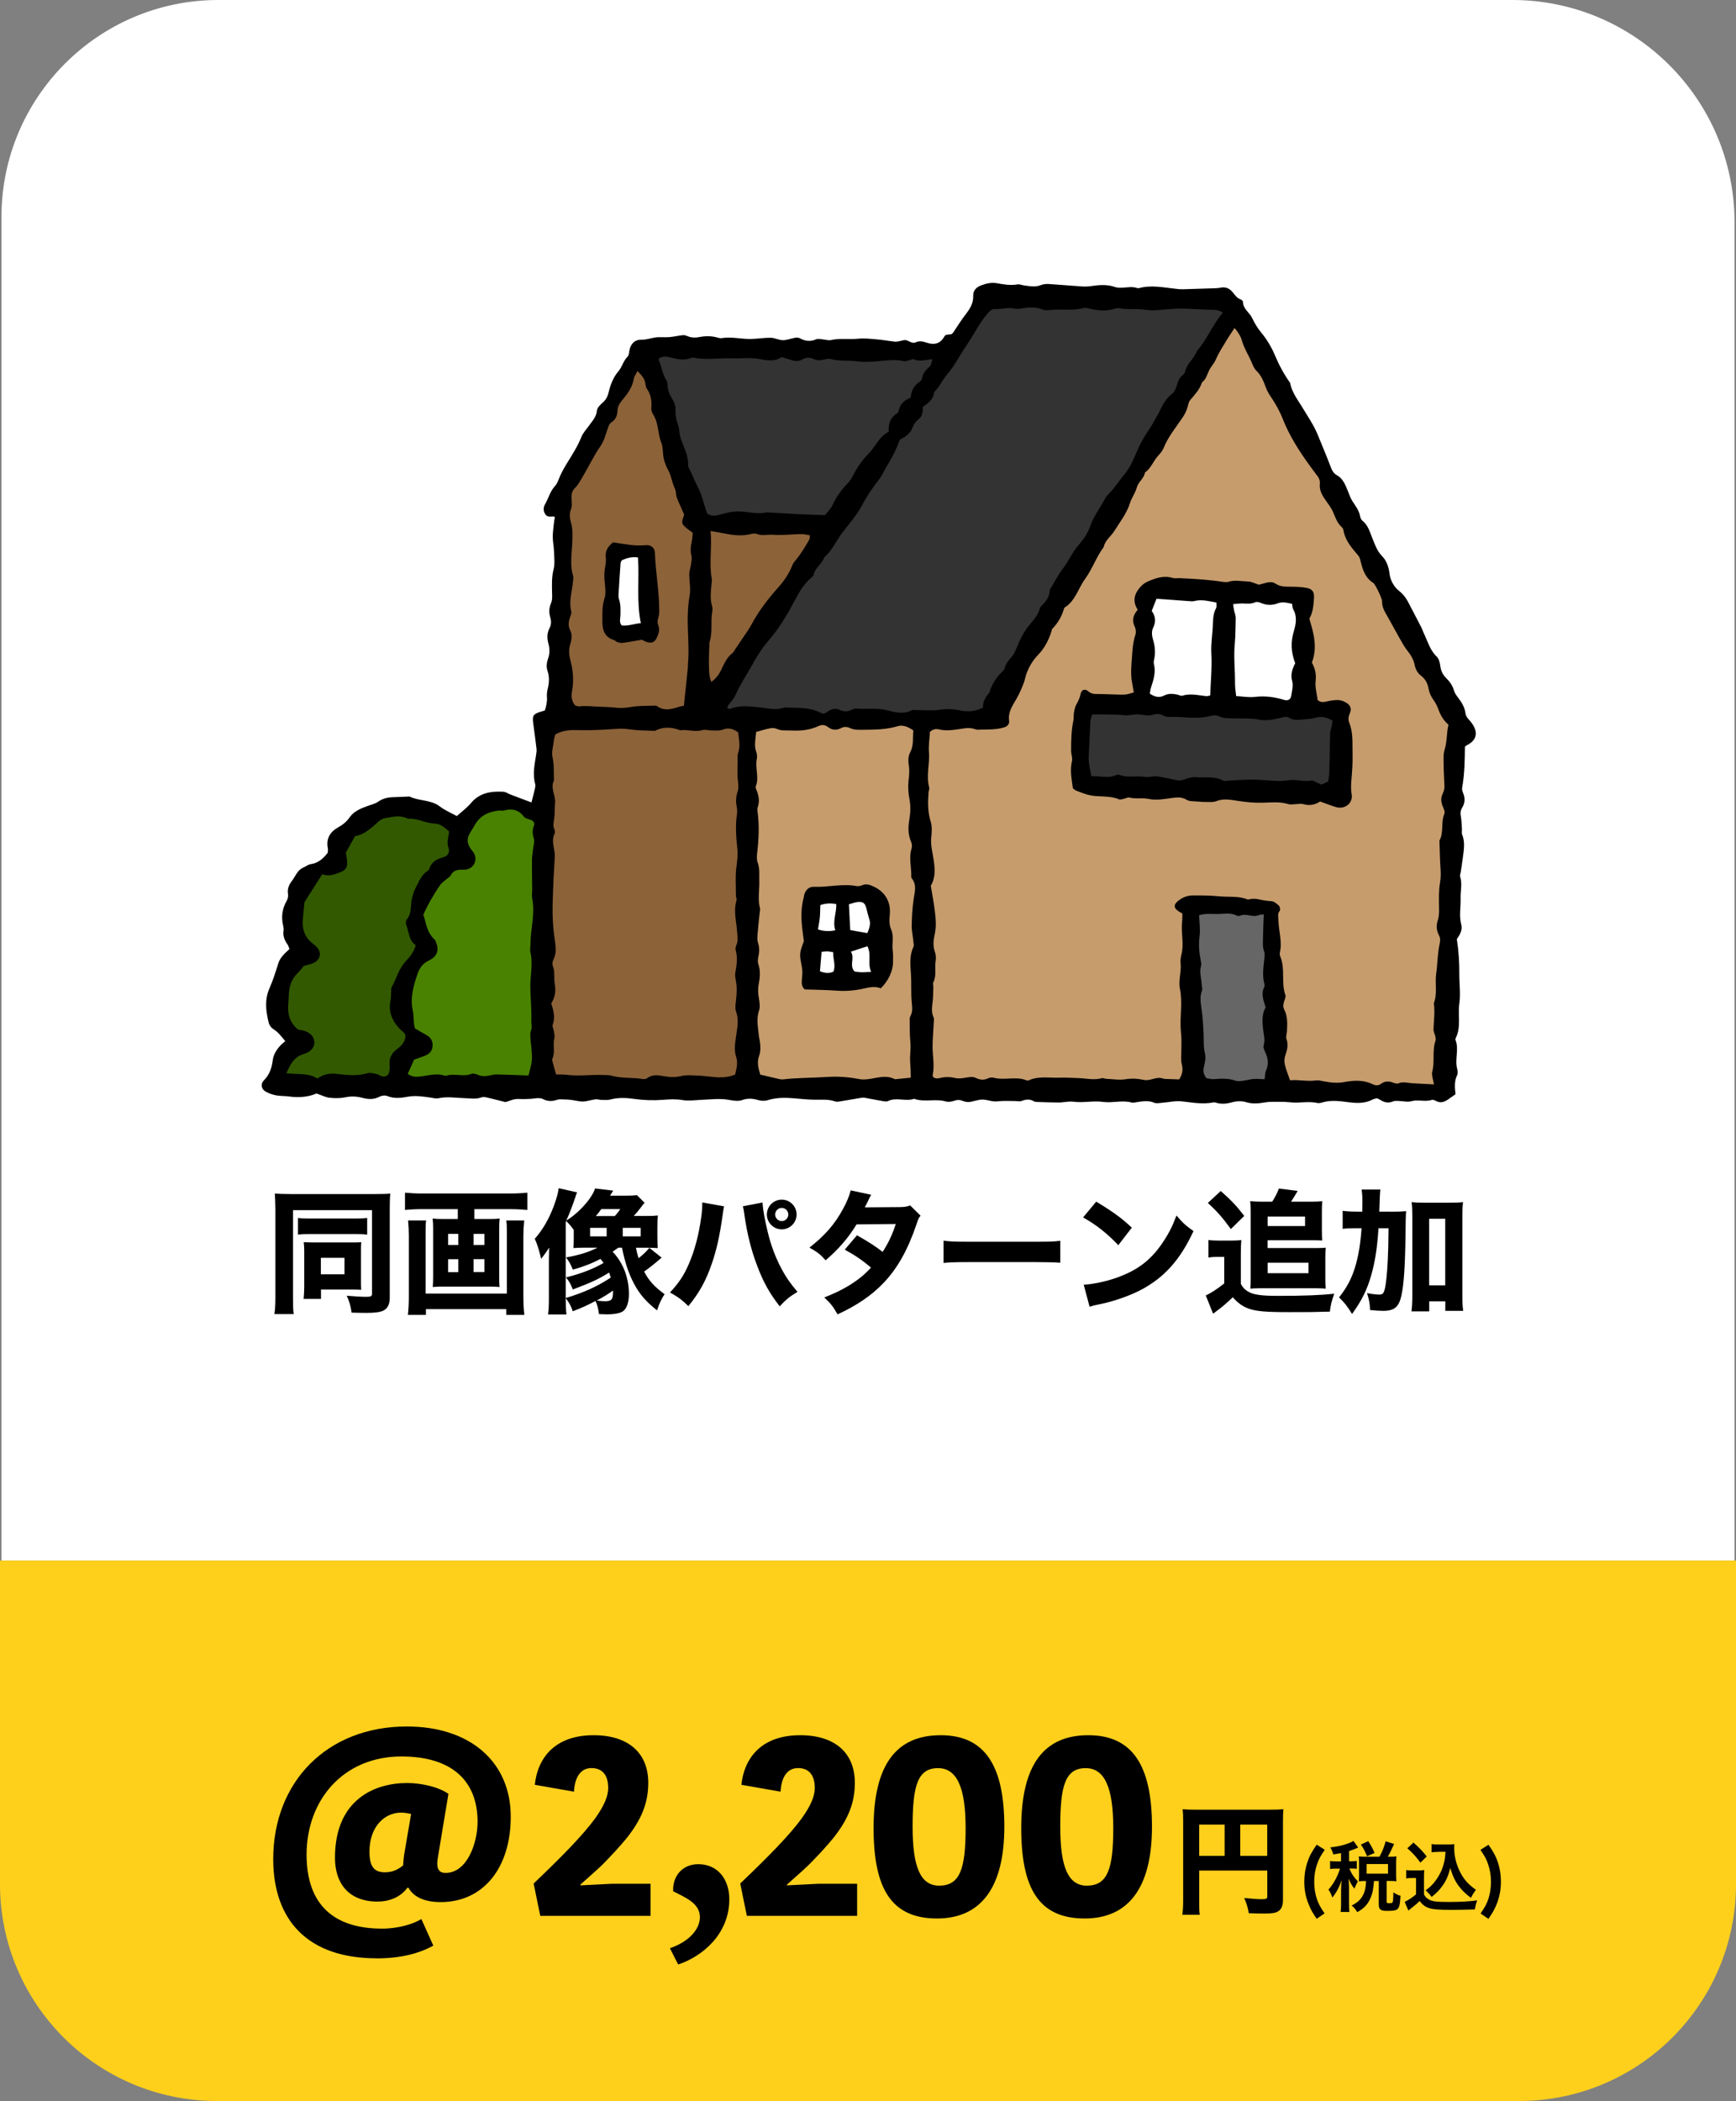
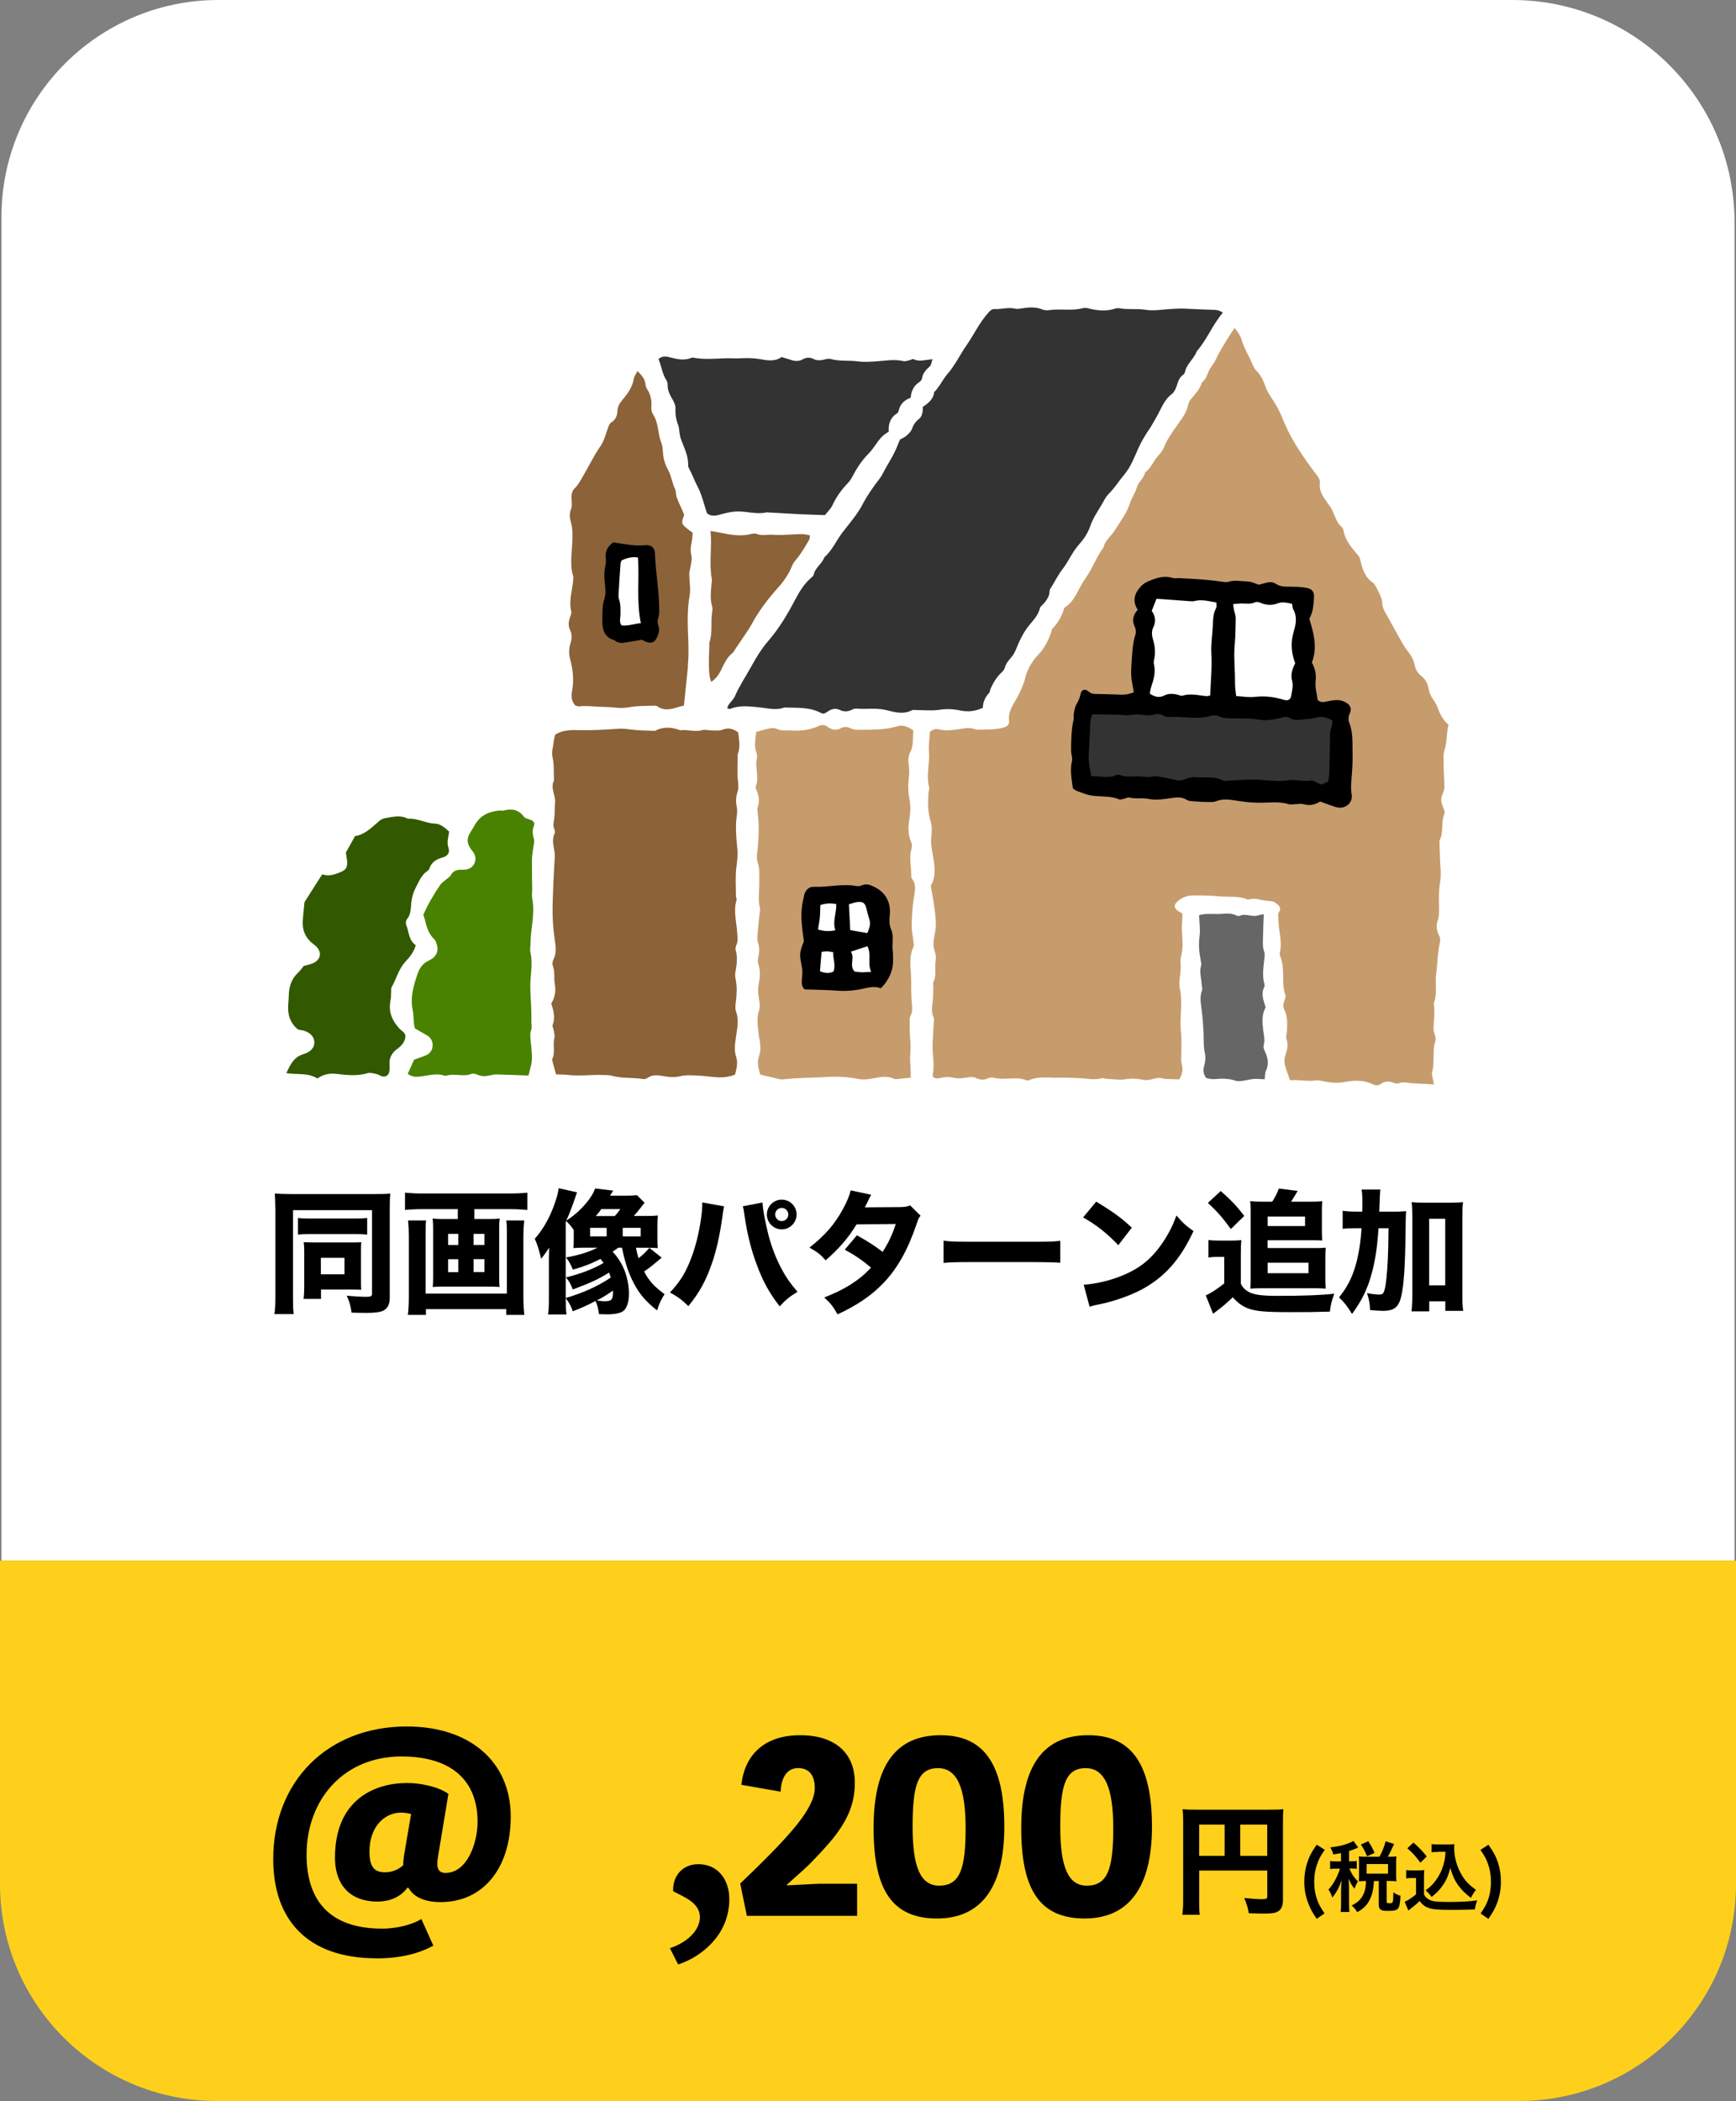
<svg xmlns="http://www.w3.org/2000/svg" id="_レイヤー_2" viewBox="0 0 272.19 329.24">
  <rect x="0" y="0" width="272.19" height="329.24" fill="#808080" stroke="none" />
  <defs>
    <style>.cls-1,.cls-2,.cls-3,.cls-4,.cls-5,.cls-6,.cls-7,.cls-8,.cls-9{stroke-width:0px;}.cls-2{fill:#498200;}.cls-3{fill:#c69c6d;}.cls-4{fill:#8c6239;}.cls-5{fill:#666;}.cls-6{fill:#325900;}.cls-7{fill:#333;}.cls-8{fill:#fff;}.cls-9{fill:#ffd01b;}</style>
  </defs>
  <g id="_レイヤー_2-2">
    <path class="cls-8" d="m34.23,0h202.88c19.23,0,34.85,15.61,34.85,34.85v209.71H.23V34C.23,15.23,15.47,0,34.23,0Z" />
-     <path class="cls-1" d="m87.04,81.09c-.14-.09-.18-.15-.23-.15-.47,0-.97.16-1.31-.35-.34-.51-.33-1.06-.05-1.55.54-.93.79-2.02,1.54-2.84.28-.3.47-.71.61-1.09.32-.84.75-1.62,1.22-2.39.84-1.38,1.73-2.72,2.34-4.25.26-.65.79-1.2,1.21-1.79.51-.72,1.13-1.34,1.22-2.33.04-.45.53-.93.92-1.27.48-.42.74-.88.89-1.5.3-1.23.72-2.42,1.57-3.41.59-.68.75-1.62,1.43-2.28.25-.24.22-.78.33-1.18.27-.93.84-1.49,1.8-1.47.75.02,1.41-.22,2.11-.34.75-.13,1.54-.01,2.3-.07.72-.06,1.42-.23,2.14-.31.23-.02.48.06.7.15.64.28,1.28.27,1.95.14.9-.17,1.79-.17,2.69.07.23.06.49.15.71.11,1.57-.26,3.12.17,4.67.13,1.02-.03,2.04-.2,3.05-.19.64.01,1.27.38,1.9.38.64,0,1.28-.27,1.93-.38.23-.04.52-.04.71.07.85.47,1.67.56,2.59.17.3-.13.71,0,1.06.02.42.03.86.19,1.25.1,1.41-.32,2.84-.06,4.26-.21.95-.1,1.93.02,2.89.1.95.08,1.89.25,2.84.36.23.03.47-.03.71-.07.24-.04.47-.11.7-.16.68-.15,1.2.65,1.89.33.61-.28,1.18-.12,1.75.07,1.18.39,2.13.15,2.75-1,.05-.1.17-.16.26-.24.29-.03.59-.07.85-.1.11-.11.21-.19.28-.28.64-.94,1.23-1.92,1.93-2.82.68-.87,1.23-1.74,1.19-2.91-.03-.82.49-1.36,1.22-1.63.79-.3,1.6-.5,2.47-.35,1.06.18,2.13.39,3.23.19.33-.06.7.11,1.06.16.89.12,1.77.3,2.66-.06.38-.15.83-.19,1.24-.16,1.74.11,3.47.27,5.2.38.47.03.96.01,1.43-.06,1.25-.18,2.49-.29,3.73.15.38.14.83.12,1.25.1.72-.04,1.44-.19,2.15.04.11.04.25.06.36.03,1.98-.54,3.94-.07,5.9.12.3.03.6.07.9.06,1.62-.04,3.24-.09,4.86-.15.36-.01.72-.02,1.07-.09.8-.18,1.44.08,1.93.68.38.46.7.97,1.32,1.17.14.04.33.26.33.39,0,1.09.99,1.61,1.4,2.46.39.81.85,1.61,1.42,2.29.9,1.08,1.62,2.29,2.15,3.53.66,1.57,1.43,3.02,2.41,4.39.26,1.47,1.18,2.62,1.92,3.85.87,1.44,1.83,2.83,2.46,4.4.64,1.61,1.34,3.2,1.95,4.83.22.58.43,1.07,1.02,1.4.89.49,1.27,1.41,1.64,2.3.25.61.45,1.25.8,1.79.5.76,1.05,1.47,1.2,2.4.04.22.17.48.34.62.91.72,1.17,1.8,1.58,2.79.4.98.71,1.95,1.51,2.77.69.7,1.04,1.66,1.17,2.76.12,1.01.68,2.07,1.55,2.74.76.59,1.19,1.33,1.6,2.14.6,1.18,1.23,2.34,1.83,3.52.16.32.27.67.42.99.6,1.24.94,2.59,2,3.6.35.33.49.96.56,1.48.1.77.41,1.38.94,1.9.57.56.99,1.18,1.22,1.97.13.45.45.85.74,1.23.52.69.93,1.42,1.04,2.27.06.45.29.76.59,1.08.28.3.54.65.73,1.02.59,1.12.32,2.06-.77,2.76-.1.07-.22.1-.32.16-.1.06-.19.14-.31.24-.03,2.14-.05,4.3-.44,6.44-.05.27.07.59.17.86.31.78.29,1.53-.16,2.25-.27.44-.31.87-.21,1.38.12.64.12,1.31.17,1.96.02.3-.07.63.04.89.47,1.18.26,2.37.11,3.56-.1.78-.23,1.55-.34,2.32-.04.24-.16.5-.09.71.36,1.13.03,2.25.07,3.38.05,1.37-.27,2.74.1,4.12.23.85-.23,1.64-.69,2.29.29,1.86.4,3.65.39,5.45-.01,1.56.22,3.15,0,4.67-.25,1.78.3,3.63-.54,5.33-.05.1-.09.25-.06.35.58,1.46-.13,3,.25,4.47.09.34.15.78,0,1.06-.47.97-.35,1.96-.25,2.98-.42.29-.8.57-1.19.83-.58.4-1.18.59-1.86.22-.2-.11-.49-.23-.68-.16-1.05.34-2.13-.1-3.2.2-.6.17-1.3-.02-1.96-.04-.29,0-.62-.05-.87.06-.75.32-1.4.19-2.05-.24-.15-.1-.32-.16-.5-.24-.23.06-.48.08-.68.19-1.3.7-2.69.57-4.06.39-1.32-.18-2.61-.3-3.91.09-.22.07-.49.11-.71.06-1.37-.3-2.75.04-4.12-.09-.6-.06-1.2-.1-1.8-.09-.78,0-1.57-.03-2.33.1-.97.17-1.92.25-2.86-.03-.79-.23-1.54-.19-2.3.02-.77.21-1.54.3-2.32.09-.17-.05-.37-.12-.53-.09-1.69.34-3.34.02-5.01-.16-1-.11-2.03.15-3.05.22-.42.03-.89.15-1.24,0-.89-.39-1.77-.23-2.66-.11-.3.04-.62.15-.89.07-1.49-.4-3.01.11-4.45-.09-1.57-.22-3.1.17-4.65-.03-.76-.1-1.55.12-2.32.12-1.08,0-2.15-.04-3.23-.08-.24,0-.51,0-.7-.12-.64-.38-1.24-.29-1.9-.04-.31.12-.71.01-1.07.01-.9,0-1.81-.06-2.7.05-.82.1-1.54-.25-2.3-.28-.7-.02-1.4.29-2.11.38-.34.04-.73-.04-1.06-.17-.48-.2-.9-.18-1.39,0-.38.13-.86.2-1.24.09-1.64-.48-3.37.16-4.99-.42-1.32.47-2.75-.29-4.08.35-.24.12-.6.05-.89,0-.94-.16-1.87-.35-2.81-.52-.17-.03-.35,0-.52.02-1.01.17-2.01.35-3.02.51-.35.06-.76.16-1.07.05-1.11-.4-2.27-.23-3.39-.27-1.08-.03-2.15-.14-3.22-.23-1.34-.11-2.64-.09-3.93.3-.54.16-1.05.13-1.59-.03-.81-.24-1.61-.28-2.47.03-.58.2-1.32.09-1.96-.03-1.5-.28-2.99-.07-4.49-.01-.96.04-1.95.19-2.87.03-1.04-.18-2.05-.12-3.05-.04-1.51.12-3.01.07-4.5-.14-1.26-.18-2.5-.24-3.75.09-.45.12-.95.07-1.43.06-.3,0-.6-.13-.89-.09-.83.1-1.69.46-2.47.32-.83-.14-1.64-.31-2.48-.3-.36,0-.75-.06-1.07.05-.78.27-1.49.28-2.25-.11-.34-.18-.83-.16-1.24-.1-.9.12-1.79.12-2.69.09-.68-.02-1.37.34-1.93.49-1.08-.27-2.06-.53-3.04-.75-.23-.05-.5-.07-.71,0-.88.33-1.76.16-2.66.13-1.37-.03-2.75-.29-4.13.02-.38.08-.82-.05-1.23-.11-1.19-.17-2.36-.36-3.58-.13-1.05.2-2.13.32-3.21-.12-.34-.14-.87-.06-1.21.12-.87.45-1.71.42-2.63.18-.87-.23-1.75-.3-2.67-.1-.81.17-1.68.17-2.51.08-.63-.07-1.23-.39-2.06-.67-1.24.55-2.77.69-4.35.46-.65-.09-1.33-.04-1.98-.17-.58-.11-1.16-.31-1.67-.61-.64-.37-.79-1.18-.27-1.71.91-.91,1.27-1.97,1.42-3.22.11-.88.63-1.68,1.26-2.34.2-.21.43-.38.7-.62-.6-.69-1.07-1.38-1.8-1.83-.43-.27-.71-.66-.82-1.14-.43-1.78-.64-3.53.14-5.3.56-1.26.97-2.59,1.38-3.9.31-.97,1.03-1.59,1.75-2.25-.11-.27-.15-.52-.29-.71-.47-.66-.76-1.36-.63-2.2.03-.23,0-.48-.05-.71-.35-1.41-.17-2.73.57-4,.16-.28.23-.69.18-1.01-.12-.78.11-1.4.58-2.01.58-.75.87-1.74,1.84-2.15.39-.17.74-.46,1.14-.52,1.17-.17,1.95-.86,2.67-1.79,0-.18.06-.42.02-.65-.31-1.51.3-2.59,1.58-3.31.74-.41,1.34-.88,1.85-1.61.66-.95,1.8-1.4,2.86-1.78.56-.2,1.11-.31,1.62-.67.64-.44,1.41-.66,2.21-.68.84-.03,1.68-.07,2.52-.1.06,0,.13-.03.18,0,1.51.73,3.32.46,4.74,1.55.8.62,1.77,1.01,2.66,1.5.77-.69,1.59-1.29,2.23-2.05,1.36-1.61,3.14-1.86,5.05-1.76.39.02.77.3,1.16.45,1.06.41,2.12.8,3.26,1.23.21-.81.39-1.5.55-2.19.05-.23.09-.49.03-.71-.43-1.57-.07-3.1.16-4.64.04-.29.09-.6.05-.88-.15-1.31-.33-2.62-.51-3.94-.17-1.27-.02-1.51,1.28-1.89.17-.05.34-.1.53-.16.24-.68.39-1.37.34-2.11-.03-.41.01-.85.11-1.25.24-.96.3-1.88-.02-2.84-.22-.64-.14-1.31.09-1.95.27-.76.27-1.53.05-2.31-.23-.84-.24-1.67.18-2.46.31-.58.26-1.18.09-1.76-.22-.74-.16-1.43.13-2.12.25-.58.18-1.15.17-1.75-.02-1.19-.07-2.38.24-3.58.23-.9.09-1.9.06-2.85-.02-.72-.18-1.43-.19-2.15-.01-.65.08-1.31.15-1.97.04-.41.11-.81.17-1.16Z" />
    <path class="cls-3" d="m193.6,51.43c.54.65.93,1.26,1.12,1.94.35,1.23,1.05,2.29,1.54,3.45.19.44.38.93.71,1.25.77.74,1.15,1.68,1.5,2.64.23.63.57,1.16.95,1.72.66.99,1.25,2.07,1.69,3.18,1.02,2.6,2.49,4.92,4.11,7.17.42.58.84,1.16,1.28,1.73.31.39.5.8.44,1.32-.12,1.1.47,1.95,1.07,2.8.31.44.65.87.88,1.35.44.92.69,1.93,1.5,2.64.13.11.22.3.25.47.27,1.63,1.32,2.79,2.33,3.98.18.21.28.52.34.8.33,1.36.72,2.67,2.01,3.48.31.19,1.39,2.45,1.38,2.86-.04.97.46,1.72.91,2.51.63,1.09,1.21,2.21,1.84,3.31.39.68.76,1.37,1.25,1.98.55.68.95,1.4,1.12,2.24.14.69.46,1.24,1.01,1.66.65.51,1.01,1.17,1.15,1.98.11.66.38,1.25.78,1.8.31.43.57.92.75,1.43.33.93.79,1.75,1.6,2.45-.32,1.27-.2,2.59-.6,3.88-.23.72-.17,1.55-.16,2.33,0,1.2.11,2.4.12,3.6,0,.34-.13.71-.28,1.03-.32.65-.25,1.27.01,1.92.15.38.4.88.27,1.18-.59,1.36-.05,2.91-.78,4.23.06,1.5.07,3.01.18,4.5.05.72.03,1.39-.09,2.12-.21,1.23-.17,2.51-.15,3.77.01.73.03,1.43-.21,2.13-.26.78-.19,1.57.19,2.28.25.47.22.9.11,1.39-.34,1.53-.32,3.11-.54,4.65-.22,1.55.23,3.13-.37,4.64.21,1.38-.02,2.75-.05,4.12,0,.34.2.69.28,1.04.05.23.11.49.04.7-.56,1.56-.09,3.23-.51,4.82-.15.58.15,1.28.26,2.03-1.18-.06-2.3-.12-3.42-.18-.71-.04-1.41-.29-2.14.01-.23.1-.59,0-.85-.11-.67-.25-1.31-.24-1.89.19-.46.35-.94.25-1.37.04-1.44-.69-2.92-.58-4.41-.31-1.07.2-2.14.08-3.2-.12-.41-.08-.84-.2-1.23-.14-1.37.2-2.72-.16-4.05-.02-.3-.88-.62-1.64-.81-2.43-.11-.45-.1-.98.05-1.42.3-.87.54-1.69.2-2.62-.13-.36.06-.83.08-1.25.04-1.14.13-2.3-.43-3.36-.22-.41-.15-.81-.04-1.22.1-.35.32-.75.22-1.04-.69-1.94,0-4.05-.77-5.98-.09-.21-.15-.48-.1-.7.4-1.69-.18-3.34-.22-5.02-.01-.54-.19-1.04.21-1.54.12-.14.02-.64-.14-.79-.34-.31-.78-.69-1.2-.7-.79-.03-1.54-.2-2.3-.35-.29-.05-.59-.01-.89,0-.18.01-.39.13-.53.08-1.43-.59-2.94-.34-4.42-.49-1.37-.14-2.76-.15-4.14-.14-.92,0-1.76.34-2.46.98-.52.48-.53.91,0,1.35.22.19.5.32.81.52-.02.49-.01.97-.06,1.44-.14,1.49.24,2.98.01,4.47-.09.59-.31,1.19-.24,1.75.17,1.39-.36,2.8-.1,4.1.46,2.23-.05,4.44.15,6.64.04.48.08.96.09,1.44.01.6-.02,1.19-.02,1.79,0,.66-.1,1.35.07,1.96.25.9.07,1.63-.4,2.39-.68-.02-1.33-.04-1.98-.07-.18,0-.37,0-.54-.06-1.04-.39-2,.42-3.01.21-.95-.2-1.86-.27-2.85-.11-.99.16-2.03-.02-3.05-.06-.24-.01-.5-.16-.71-.1-1.2.34-2.39.03-3.59-.01-1.02-.03-2.04-.11-3.06-.07-1.6.06-3.24-.29-4.79.41-.1.05-.25.05-.35.01-1.68-.69-3.48.05-5.18-.42-.27-.07-.62-.01-.88.11-.67.31-1.28.23-1.91-.08-.21-.1-.47-.15-.7-.14-.83.05-1.69.34-2.46.17-.86-.19-1.65-.22-2.48,0-.17.05-.36.07-.53.05-.32-.03-.65-.22-.58-.55.32-1.5-.03-2.99-.02-4.48.01-1.26.13-2.52.19-3.78.01-.24.08-.52-.02-.72-.51-1.06-.14-2.13-.1-3.19.02-.54.04-1.08.05-1.61,0-.24-.11-.52-.01-.71.56-1.08.18-2.26.37-3.38.08-.46.04-.99-.12-1.42-.33-.9-.23-1.84-.04-2.67.29-1.22.19-2.39.05-3.58-.15-1.31-.41-2.61-.65-4.1,1.01-1.67.51-3.66.18-5.6-.11-.66-.17-1.27-.11-1.94.08-.83.16-1.73-.08-2.49-.49-1.54-.46-3.08-.34-4.64.02-.24.16-.5.1-.71-.51-1.85.11-3.71-.04-5.57-.08-1.06.1-2.15.15-3.14.46-.47.95-.52,1.42-.41,1.09.26,2.15.11,3.22-.05.83-.13,1.66-.28,2.5.04.26.1.59.05.88.04.72-.01,1.44,0,2.15-.07.53-.05,1.07-.14,1.57-.31.42-.14.75-.54.68-.97-.24-1.59.8-2.73,1.43-3.98.35-.7.66-1.4.92-2.13.12-.34.17-.69.28-1.03.4-1.21,1.01-2.28,1.91-3.21,1.01-1.05,1.68-2.33,2.11-3.73.04-.11.03-.27.1-.34.91-.92,1.52-2,1.88-3.24.02-.05.06-.11.11-.14,1.68-1.06,2.11-3.02,3.2-4.5,1.12-1.54,1.73-3.41,2.89-4.95.21-1.07,1.13-1.66,1.66-2.51.88-1.42,1.95-2.74,2.46-4.38.26-.85.85-1.6,1.07-2.45.25-.91,1.14-1.41,1.28-2.34.96-.68,1.32-1.83,2.09-2.66.32-.35.65-.73.83-1.17.7-1.76,1.9-3.2,2.94-4.73.38-.56.67-1.12.84-1.77.09-.35.16-.74.37-1,.72-.87,1.53-1.67,1.86-2.79.62-.45.79-1.16,1.09-1.81.29-.63.82-1.14,1.11-1.82.41-.99,1.02-1.89,1.57-2.82.39-.66.83-1.28,1.31-2.03Z" />
    <path class="cls-7" d="m191.76,48.96c-1.63,1.9-2.5,4.24-4.12,6.09-.42,1.18-1.58,1.95-1.84,3.23-.03.16-.15.35-.28.44-.66.45-.82,1.14-1.05,1.83-.15.44-.39.94-.74,1.2-1.23.91-1.66,2.32-2.38,3.55-.36.62-.69,1.26-1.09,1.86-.64.94-1.23,1.89-1.71,2.94-.66,1.45-1.22,3.02-2.25,4.24-.81.96-1.47,2.03-2.35,2.93-.29.3-.57.63-.76,1-.76,1.43-1.76,2.7-2.29,4.28-.35,1.04-1.05,2.03-1.79,2.86-1.01,1.14-1.56,2.55-2.49,3.74-.66.85-1.15,1.83-1.71,2.75-.12.21-.32.42-.33.64-.03,1.06-.64,1.77-1.33,2.45-.08.08-.18.19-.2.3-.29,1.29-1.29,2.13-2.02,3.13-.71.99-1.22,2.06-1.67,3.19-.2.49-.44,1-.79,1.39-.45.5-.86.99-1.03,1.66-.07.26-.29.51-.5.71-.8.76-1.36,1.67-1.77,2.69-.07.17-.06.39-.17.51-.64.68-1,1.48-.99,2.34-1.27.61-2.43.66-3.64.41-1.06-.22-2.11-.26-3.21-.09-1.11.18-2.26.04-3.4.05-.3,0-.65-.09-.89.03-1.36.69-2.71.29-4.04-.04-1.55-.38-3.12-.09-4.68-.23-.22-.02-.48.08-.69.18-.63.32-1.23.34-1.89.03-.63-.3-1.29-.18-1.88.25-.19.14-.41.23-.57.32-.19-.02-.33,0-.43-.06-1.83-1-3.85-.82-5.82-.89-1.36.51-2.69.08-4.05-.04-1.47-.14-3-.35-4.46.27-.08.03-.22-.06-.45-.13.09-.2.14-.41.26-.57.31-.44.75-.82.96-1.3.72-1.66,1.73-3.15,2.6-4.72.75-1.36,1.57-2.72,2.58-3.88,1.71-1.97,3.04-4.19,4.23-6.46.71-1.35,1.45-2.58,2.61-3.56.14-.11.3-.26.33-.42.23-1.12,1.32-1.7,1.67-2.73,1.24-1.08,1.87-2.62,2.85-3.9,1.09-1.42,2.3-2.78,3.13-4.37.76-1.45,1.68-2.75,2.67-4.03.4-.52.66-1.14.99-1.71.44-.78.92-1.55,1.32-2.35.32-.64.57-1.31.9-2.09.26-.15.66-.31.97-.57.35-.31.75-.66.9-1.08.23-.65.55-1.15,1.1-1.58.56-.44.61-1.14.62-1.9.82-.54,1.64-1.17,1.77-2.3.85-.84,1.32-1.97,2.08-2.84,1.2-1.38,1.96-3.01,2.98-4.48,1.16-1.67,2.02-3.54,3.38-5.07.29-.32.56-.66,1.03-.63,1.08.06,2.14-.33,3.23-.06.33.08.71,0,1.06-.05,1.08-.17,2.14-.26,3.19.17.32.13.72.16,1.07.11,1.79-.27,3.61.17,5.38-.33.27-.07.6.01.89.08,1.36.33,2.72.46,4.08.01.22-.07.49-.09.71-.05,1.36.25,2.73.01,4.11.24,1.28.21,2.63-.07,3.95-.13.66-.03,1.32-.08,1.98-.06,1.56.05,3.12.16,4.68.19.5.01.94.09,1.45.44Z" />
    <path class="cls-4" d="m87.06,115.1c1.29-.75,2.58-.72,3.82-.68,2.04.05,4.07-.09,6.1-.22.6-.04,1.18.02,1.78.1,1.3.18,2.63.17,3.94.23,1.31-.7,2.64-.59,3.97-.09,1.13-.18,2.25.32,3.4-.02.49-.14,1.07.05,1.61.05.54,0,1.12.06,1.6-.12.89-.35,1.64-.19,2.46.42.1,1.03.39,2.13-.02,3.26-.12.33-.06.72-.06,1.08-.02.78-.04,1.56-.03,2.34,0,.48.1.95.12,1.43.01.35.05.72-.06,1.04-.29.82-.36,1.63-.18,2.48.08.41.09.85.03,1.26-.27,1.8-.11,3.59.07,5.38.1.97-.03,1.89-.15,2.85-.19,1.48-.07,2.99-.07,4.49,0,.23.15.49.09.7-.53,1.75.03,3.46.11,5.19.03.6.16,1.17-.11,1.76-.12.26-.2.62-.13.88.34,1.19.15,2.35-.06,3.52-.07.4.01.84.09,1.26.19,1.02.14,2.03.02,3.06-.07.59-.18,1.25.01,1.78.48,1.33.17,2.62-.01,3.92-.15,1.08-.33,2.12.03,3.21.29.88.06,1.78-.17,2.73-.85.35-1.74.47-2.63.44-1.02-.04-2.03-.23-3.04-.27-.96-.04-1.96-.14-2.87.08-.92.22-1.77.16-2.66,0-.9-.16-1.78-.3-2.6.32-.17.13-.46.17-.68.13-1.6-.26-3.25-.07-4.84-.51-.45-.13-.95-.1-1.42-.12-1.86-.07-3.71.21-5.57-.02-.58-.07-1.17-.05-1.76-.07-.19-.68-.38-1.3-.54-1.93-.04-.17-.11-.39-.05-.52.5-1.03.03-2.15.32-3.21.1-.38-.04-.82-.1-1.24-.04-.29-.26-.62-.17-.85.44-1.16.14-2.25-.22-3.38.61-.95.75-1.95.55-3.09-.16-.92.07-1.9-.32-2.84-.12-.28,0-.72.15-1.03.31-.63.36-1.28.3-1.94-.09-1.01-.28-2.02-.36-3.03-.08-1.01-.12-2.04-.11-3.05.02-1.56.1-3.13.16-4.69.03-.72.08-1.44.12-2.16.03-.6.11-1.21.04-1.8-.13-1-.5-1.98,0-2.99.09-.18.04-.5-.05-.7-.25-.54-.09-1.04-.02-1.58.12-.83.05-1.68.14-2.51.12-1.19-.79-2.32-.17-3.53-.06-1.2.04-2.43-.22-3.58-.21-.9.1-1.66.17-2.47.03-.36.15-.7.24-1.11Z" />
    <path class="cls-3" d="m118.53,114.71c.83-.23,1.51-.45,2.21-.58.34-.06.75-.05,1.06.09.7.32,1.41.22,2.13.25,1.52.08,3-.03,4.4-.69.53-.25,1.02-.22,1.52.17.63.48,1.33.52,2.04.14.47-.25.92-.21,1.38,0,.62.3,1.27.28,1.94.27,1.86-.02,3.71,0,5.53-.56.84-.26,1.65.11,2.47.66-.15,1.11.11,2.3-.5,3.43-.39.72-.29,1.54-.19,2.31.1.73,0,1.42-.07,2.14-.1.94-.04,1.93.14,2.86.21,1.09.17,2.15-.01,3.22-.21,1.21-.23,2.38.29,3.54.13.3.15.73.05,1.04-.45,1.44,0,2.87-.04,4.3,0,.12,0,.27.08.35.82,1.03.46,2.12.29,3.25-.2,1.36-.28,2.75-.3,4.13-.02.83.18,1.66.26,2.49.03.3.11.65,0,.89-.63,1.32-.48,2.76-.39,4.09.11,1.56-.01,3.11.14,4.65.07.73.16,1.42-.22,2.09-.11.2-.12.47-.11.7.02,1.08-.01,2.17.1,3.24.09.79.01,1.55-.03,2.32-.04.71.05,1.43.08,2.15.02.41.01.82.02,1.23-.74.07-1.39.14-2.04.2-.18.02-.39.07-.53,0-1.48-.72-2.92-.06-4.38.06-.34.03-.7.03-1.04-.03-1.66-.31-3.29-.46-5-.35-2.32.15-4.66.12-6.99.38-.23.03-.48,0-.71-.06-.94-.21-1.87-.43-2.91-.68-.27-.94-.56-1.89-.18-2.93.27-.75.23-1.54.11-2.32-.04-.24-.1-.47-.13-.71-.12-1.36-.46-2.69.01-4.08.2-.58.08-1.32-.03-1.96-.14-.79-.16-1.55,0-2.33.2-1.01.25-2.02-.09-3.03-.1-.31-.07-.7,0-1.03.18-.78.22-1.52-.05-2.31-.15-.43-.08-.95-.05-1.42.08-1.08.21-2.15.32-3.23.02-.24.1-.5.05-.72-.38-1.43-.06-2.87-.11-4.3-.03-.95.11-1.91-.25-2.85-.18-.48-.14-1.08-.07-1.61.24-2.1.34-4.19.06-6.3-.03-.24-.07-.51,0-.72.36-.97.19-1.89-.2-2.8-.07-.16-.15-.38-.09-.52.58-1.41-.15-2.87.16-4.29.07-.34.05-.75-.07-1.07-.39-1.02-.12-2.01-.03-3.17Z" />
    <path class="cls-7" d="m129.29,80.72c-1.33-.05-2.59-.08-3.84-.14-1.67-.08-3.34-.19-5.01-.28-.06,0-.12-.03-.18-.02-1.5.36-2.97-.11-4.45-.13-1.11-.02-2.15.28-3.18.56-.79.21-1.41.07-1.79-.3-.51-1.52-.8-2.91-1.44-4.11-.48-.9-.81-1.85-1.28-2.73-.11-.21-.24-.45-.23-.67.06-1.5-.66-2.78-1.14-4.13-.12-.33-.15-.69-.22-1.04-.06-.35-.05-.73-.18-1.06-.34-.85-.49-1.7-.44-2.64.03-.49-.24-1.05-.5-1.5-.4-.69-.75-1.36-.73-2.19,0-.23-.04-.51-.16-.69-.68-1.02-.78-2.24-1.28-3.39.53-.46,1.12-.44,1.7-.29,1.18.31,2.34.6,3.53.08.05-.02.12-.02.18-.01,1.67.33,3.35.17,5.03.11.78-.03,1.56.03,2.33,0,1.02-.05,2.02-.06,3.05.11,1.16.2,2.39.47,3.49-.31.54.16,1.05.32,1.56.48.6.19,1.2.19,1.75-.12.57-.33,1.13-.34,1.71-.05.51.25,1.04.23,1.59.1.34-.08.74-.2,1.06-.11,1.41.4,2.86.18,4.28.38.89.12,1.81.07,2.71.01,1.49-.09,2.96-.4,4.46-.05.32.07.7-.1,1.05-.18.17-.04.39-.19.5-.13.91.46,1.87.09,2.99.02-.18.51-.2.91-.41,1.1-.6.53-1.12,1.07-1.24,1.92-.03.2-.24.43-.42.55-.87.57-1.28,1.41-1.35,2.46-1,.36-1.67.99-1.88,2.04-.03.16-.16.34-.3.43-1.03.66-1.35,1.65-1.27,2.87-1.52.74-2.06,2.32-3.16,3.42-1.06,1.06-1.88,2.33-2.58,3.68-.19.37-.45.71-.73,1.01-.97,1.01-1.76,2.11-2.35,3.39-.27.58-.78,1.04-1.18,1.56Z" />
    <path class="cls-4" d="m108.62,83.43c-.05.46-.06,1.01-.18,1.53-.16.72-.21,1.4-.03,2.13.11.44-.02.95-.08,1.42-.06.47-.25.94-.26,1.41,0,1.14.25,2.3.06,3.4-.2,1.14-.28,2.25-.3,3.39-.04,2.46.27,4.91.03,7.37-.02.18,0,.36-.01.54-.2,1.96-.41,3.92-.62,5.97-.18.04-.41.06-.62.13-1.21.38-2.41.79-3.6-.07-.09-.06-.23-.08-.35-.07-1.25.05-2.52,0-3.74.21-.79.14-1.54.2-2.32.11-.95-.11-1.91-.12-2.86-.16-.96-.05-1.9-.16-2.86-.05-.22.03-.46-.08-.68-.13-.62-.68-.65-1.5-.51-2.24.32-1.69.16-3.33-.28-4.96-.23-.84-.24-1.65.02-2.48.22-.7.32-1.44-.03-2.11-.33-.65-.27-1.27-.07-1.92.11-.34.32-.73.24-1.04-.43-1.7.2-3.32.3-4.97.01-.18.05-.37,0-.54-.57-1.84-.18-3.7-.13-5.55.03-.97.06-1.9-.21-2.86-.19-.66-.3-1.35,0-2.09.21-.52.1-1.18.08-1.78-.01-.56.07-1.08.49-1.49.61-.59.97-1.35,1.4-2.07.89-1.49,1.61-3.07,2.62-4.5.54-.76.8-1.74,1.12-2.65.16-.46.25-.9.71-1.19.6-.39.83-1.04.86-1.71.03-.71.34-1.22.79-1.75.81-.96,1.55-1.98,1.77-3.28.06-.38.33-.72.58-1.24.61.63,1.09,1.12,1.22,1.86.05.29.07.63.23.87.65.94.83,1.96.72,3.08-.03.33.12.73.3,1.02.87,1.36.69,3,1.28,4.44.22.54.21,1.17.27,1.77.09.91.37,1.72.82,2.54.48.87.57,1.93,1.03,2.85.21.41.13.95.29,1.39.32.84.72,1.65,1.15,2.64,0,.47-.6,1.12-.09,1.72.38.43.9.74,1.42,1.16Z" />
    <path class="cls-2" d="m82.88,168.54c-1.74-.06-3.41-.13-5.08-.17-.35,0-.71.09-1.06.17-.6.13-1.18.15-1.77-.09-.32-.13-.76-.28-1.04-.17-1.29.52-2.65-.12-3.94.28-.06.02-.13.04-.18.03-1.44-.51-2.84.03-4.26.14-.56.04-1.06-.05-1.62-.45.33-.74.66-1.48,1-2.23.62-.22,1.26-.41,1.86-.68.66-.29,1.03-.82,1.04-1.56.02-.74-.34-1.25-.97-1.61-.62-.35-1.23-.71-1.8-1.04-.28-.99-.15-1.92-.34-2.79-.44-2.03.11-3.89.75-5.76.31-.91.8-1.6,1.66-2.03.27-.13.54-.28.77-.46.65-.54.86-1.3.58-2.11-.1-.28-.17-.63-.37-.81-1-.91-1.26-2.14-1.57-3.36-.04-.17-.12-.33-.17-.48.73-1.68,1.65-3.21,2.66-4.7.19-.28.51-.48.77-.72.31-.28.73-.49.91-.83.34-.63.87-.79,1.49-.82.3-.02.61.02.9-.03,1.17-.2,1.79-1.42,1.25-2.48-.13-.26-.35-.49-.52-.73-.66-.94-.67-1.68-.07-2.63.26-.41.5-.82.74-1.23.83-1.43,2.17-2,3.73-2.17.24-.03.5.05.72,0,1.28-.35,2.35-.17,3.2.97.22.29.74.35,1.12.51.38.16.61.48.46.85-.3.72-.24,1.37-.02,2.1.13.42-.05.94-.1,1.41-.06.59-.19,1.19-.2,1.78-.02,1.62.02,3.25.03,4.87,0,.42-.08.86,0,1.26.49,2.46-.27,4.87-.27,7.31,0,.36-.1.74-.02,1.08.47,1.91-.05,3.81,0,5.7.04,1.67.21,3.33.16,5.01-.02.58.16,1.13-.08,1.73-.14.36-.06.82-.05,1.23.01.36.09.71.11,1.07.05.77.16,1.55.1,2.31-.06.7-.31,1.39-.53,2.32Z" />
    <path class="cls-6" d="m54.21,133.64c.52-.93.96-1.72,1.46-2.62,1.47-.21,2.55-1.28,3.68-2.27.33-.29.63-.47,1.07-.55,1.19-.19,2.37-.52,3.53.1,1.48-.12,2.77.72,4.23.76.86.03,1.54.62,2.24,1.25-.09.81-.42,1.65-.1,2.57.25.74-.13,1.28-.92,1.49-1,.27-1.76.75-2.09,1.77-.03.11-.12.22-.21.28-1.02.65-1.42,1.73-1.94,2.73-.31.6-.49,1.2-.61,1.86-.19,1.03,0,2.15-.76,3.06-.16.19-.2.63-.1.86.45,1.08.35,2.42,1.5,3.19-.29,1.07-.97,1.87-1.64,2.6-1.06,1.15-1.39,2.65-2.13,3.95-.11.19-.08.47-.09.7-.04.47,0,.95-.1,1.41-.37,1.76.25,3.19,1.43,4.44.36.38.96.62.9,1.27-.07.69-.47,1.22-.99,1.66-.18.15-.39.29-.57.45-.68.6-.99,1.33-.92,2.25.03.41.03.84-.08,1.23-.14.51-.66.74-1.16.57-.28-.09-.54-.29-.83-.35-.46-.09-.98-.25-1.4-.12-1.6.47-3.22.3-4.79.11-1.17-.14-2.13.06-3.06.72-1.47-.95-3.15-.57-4.86-.84.63-1.39,1.21-2.56,2.71-2.99,1.11-.32,1.71-1.05,1.68-1.86-.03-.91-.71-1.59-1.89-1.87-.12-.03-.24-.02-.36-.04-.12-.02-.23-.07-.34-.1-1.27-1.05-1.65-2.42-1.5-4.01.05-.48.06-.96.08-1.44.06-1.31.43-2.47,1.42-3.4.35-.32.62-.73.93-1.09.48-.14.96-.22,1.4-.41,1.3-.55,1.5-1.77.47-2.72-.26-.24-.57-.44-.83-.69-.93-.88-1.28-2-1.2-3.25.06-.96.18-1.91.27-2.93.87-1.37,1.8-2.83,2.78-4.36,1.04.36,1.93.04,2.82-.32.85-.34,1.14-.73,1.09-1.63-.03-.48-.13-.95-.2-1.43Z" />
    <path class="cls-5" d="m198.15,143.28c-.04,1.17-.1,2.18-.11,3.19,0,.9-.15,1.8.18,2.68.1.26.07.58.04.87-.12,1.37-.4,2.73-.03,4.11.04.17.07.39,0,.53-.56,1.09-.12,2.12.21,3.2-.61,1.08-.53,2.29-.39,3.49.09.83.34,1.62.08,2.47-.09.29.08.71.23,1.03.46.97.61,1.92.13,2.95-.17.36-.13.81-.21,1.33-.56-.02-1.15-.09-1.72-.05-.6.05-1.18.23-1.77.3-.35.04-.75.08-1.08-.03-1.12-.39-2.25-.33-3.4-.24-.4.03-.82-.11-1.17-.16-.48-.64-.54-1.22-.34-1.92.17-.62.27-1.34.12-1.96-.25-1.08-.16-2.15-.21-3.23-.06-1.2-.14-2.4-.3-3.59-.13-1.01-.35-2,.05-3.02.12-.3-.05-.7-.06-1.06-.04-.94-.39-1.87-.08-2.84.08-.26-.02-.59-.07-.89-.24-1.23-.34-2.44-.17-3.71.14-1.05-.03-2.13-.07-3.31,1.02-.32,2.05-.17,3.03-.19.92-.02,1.91-.24,2.82.23.15.08.39.11.53.05.98-.46,2,.32,2.98-.1.16-.07.35-.06.78-.13Z" />
    <path class="cls-4" d="m111.41,83.21c.88.16,1.59.27,2.29.41,1.37.27,2.73.42,4.11.05.27-.07.62-.09.88.01.83.34,1.66.05,2.47.12,1.57.13,3.1-.11,4.65-.1.35,0,.7.11,1.18.19-.04.28-.02.53-.12.7-.6,1.02-1.19,2.05-1.94,2.97-.26.32-.56.65-.7,1.02-.51,1.29-1.23,2.38-2.18,3.44-1.59,1.78-3.07,3.69-4.21,5.82-.42.79-.97,1.51-1.46,2.26-.36.55-.74,1.09-1.11,1.64-.13.2-.23.44-.41.58-.9.69-1.32,1.7-1.79,2.67-.35.72-.78,1.31-1.54,1.87-.35-.82-.34-1.59-.37-2.33-.04-1.14.03-2.28.06-3.42,0-.18-.02-.37.04-.54.5-1.51.14-3.1.4-4.63.05-.29.08-.62,0-.9-.4-1.31-.16-2.61-.06-3.92,0-.12.03-.25.01-.36-.47-2.43.05-4.89-.2-7.56Z" />
    <path class="cls-1" d="m177.76,108.46c-.1-.57-.16-.98-.24-1.39-.21-1.01-.19-2-.11-3.04.12-1.55.12-3.09.62-4.59.12-.36.06-.89-.11-1.23-.51-1.01-.23-1.85.46-2.66-.89-1.39-.5-2.58.49-3.65.28-.3.63-.56,1-.73,1.27-.57,2.57-1.04,4.01-.6.33.1.72.01,1.08.03,2.22.1,4.43.23,6.63.56.35.05.74.11,1.07,0,1.02-.31,2.04-.05,3.05-.03.51.01,1.02.29,1.66.5.31-.08.77-.21,1.24-.33.49-.12.98-.11,1.4.17.76.51,1.59.46,2.44.47.78.01,1.57.03,2.34.17.99.17,1.31.64,1.23,1.66-.09,1.08-.13,2.17-.73,3.18.67,2.22,1.33,4.48.4,6.88.49.87.72,1.79.59,2.88-.12.98.2,2.02.32,3,.39.31.76.36,1.21.26.64-.14,1.3-.28,1.95-.27.45,0,.95.19,1.34.43.55.33.88.88.58,1.54-.24.53-.34,1.07-.13,1.58.65,1.61.47,3.3.52,4.96.03,1.26-.05,2.52-.16,3.78-.07.84-.13,1.63.02,2.49.24,1.38-1.08,2.4-2.44,2-.81-.24-1.59-.55-2.51-.88-.76.51-1.66.71-2.65.41-.33-.1-.71-.01-1.07,0-.42,0-.87.12-1.25,0-1.35-.41-2.7-.26-4.08-.22-1.23.04-2.48-.09-3.72-.27-1.17-.17-2.36-.45-3.55.04-.37.15-.82.12-1.24.12-.6,0-1.2-.02-1.79-.08-.54-.05-1.16-.01-1.58-.27-.74-.45-1.43-.4-2.23-.29-1.23.16-2.45.42-3.75.15-.97-.2-2.03.04-3.04-.22-.2-.05-.46.12-.69.17-.29.06-.64.21-.88.12-1.53-.65-3.2-.3-4.75-.68-.64-.16-1.26-.41-1.87-.64-.22-.08-.4-.25-.62-.39-.18-1.44-.5-2.83-.14-4.29.12-.49-.14-1.06-.14-1.59,0-1.62.03-3.24.37-4.84.07-.34,0-.72.06-1.07.09-.46.16-.96.39-1.36.3-.53.55-1.04.67-1.65.13-.67.67-.87,1.19-.43.35.3.66.42,1.11.43,1.26,0,2.53.07,3.79.1.36,0,.72.02,1.07-.03.35-.05.68-.18,1.22-.33Z" />
    <path class="cls-1" d="m138.1,154.88c-.8-.34-1.66-.2-2.53,0-1.46.35-2.95.48-4.46.36-1.62-.12-3.24-.13-4.93-.19-.48-.39-.51-.96-.45-1.59.05-.59.13-1.21.02-1.78-.42-2.23-.45-2.22.29-4.18-.36-2.69-.64-4.52-.01-6.91.05-.17.04-.36.11-.53.27-.66.7-1.12,1.48-1.09,2.22.09,4.43-.53,6.66-.12.28.05.62,0,.88-.12.7-.32,1.31-.04,1.9.24,1.76.84,2.65,2.41,2.45,4.4-.08.79-.11,1.54.22,2.29.47,1.09.08,2.26.25,3.39.08.53.03,1.08.04,1.62.03,1.39-.7,3.03-1.91,4.19Z" />
    <path class="cls-1" d="m96.12,84.99c1.75.26,3.39.62,5.09.44.84-.09,1.46.42,1.48,1.23.09,2.98.67,5.92.67,8.9,0,.41,0,.85-.13,1.23-.14.42-.18.8-.01,1.22.28.67.05,1.31-.23,1.91-.36.79-.91.96-1.77.62-.22-.09-.43-.21-.56-.29-1.08.18-2.08.37-3.08.5-.28.04-.58-.07-.86-.16-.16-.05-.28-.25-.45-.29-1.49-.44-1.83-1.59-1.82-2.93.01-1.19-.07-2.37.32-3.57.25-.76.14-1.66.05-2.48-.09-.85-.11-1.66.07-2.5.1-.46.14-.96.09-1.42-.11-1,.27-1.74,1.14-2.4Z" />
    <path class="cls-7" d="m208.94,112.92c-.06.34-.09.63-.15.92-.07.35-.23.7-.24,1.05-.06,2.03-.07,4.07-.12,6.1-.01.48-.12.95-.19,1.49-.32.14-.64.29-1.05.47-.22-.1-.48-.22-.75-.33-.28-.11-.58-.35-.84-.3-1.2.22-2.4-.23-3.55-.05-1.33.2-2.6.1-3.91-.02-1.84-.16-3.69-.03-5.54.09-.29.02-.65.09-.88-.04-1.36-.72-2.83-.37-4.25-.51-.57-.05-1.18.14-1.74.34-.41.14-.78.24-1.22.14-.87-.21-1.76-.39-2.64-.54-.41-.07-.85-.11-1.25-.03-.48.1-.92.08-1.41.01-1.23-.16-2.49.21-3.7-.29-.15-.06-.38-.02-.53.05-1.23.58-2.48.07-3.84.19-.25-1.1-.5-2.12-.44-3.21.11-1.8.16-3.6.26-5.4.02-.34.17-.67.28-1.1,1.74.03,3.42-.03,5.08.13.8.08,1.56-.2,2.29-.12.78.09,1.52.26,2.3.02.47-.14.94-.13,1.4.11.26.13.57.27.85.26,2.21-.11,4.44.44,6.62-.15.5-.14.93-.15,1.39.07.67.32,1.38.27,2.11.3,1.36.04,2.72-.06,4.09.2,1.24.23,2.52-.05,3.75-.35.37-.09.68-.14,1.03.07.6.36,1.26.36,1.93.28.71-.09,1.45-.09,2.13-.28.94-.26,1.76-.16,2.74.47Z" />
    <path class="cls-8" d="m189.75,108.99c-.29.05-.46.12-.63.1-1.24-.13-2.48-.46-3.74-.07-.24.08-.57-.14-.87-.19-.66-.13-1.33-.17-1.94.15-.79.41-1.49.25-2.29-.28.06-.29.08-.64.19-.96.4-1.21.78-2.41.45-3.7-.04-.17-.03-.36,0-.53.29-1.14.19-2.24-.16-3.37-.17-.54-.21-1.27.03-1.74.5-1,.37-1.85-.21-2.67.26-.66.5-1.26.75-1.9,1.78.13,3.5.26,5.22.38.24.02.49.04.72-.02,1.15-.3,2.24.02,3.45.23-.01.32.07.66-.05.89-.42.77-.48,1.61-.5,2.45-.04,1.55-.33,3.07-.24,4.65.12,2.14-.1,4.3-.18,6.6Z" />
    <path class="cls-8" d="m202.59,94.63c.06.3.04.63.18.86.65,1.15.42,2.33.08,3.46-.5,1.68-.43,3.29.23,4.99-.45.85-.77,1.74-.47,2.84.19.7-.05,1.54-.17,2.31-.08.53-.53.76-1.09.59-1.51-.46-3.01-.66-4.6-.47-.93.11-1.9-.07-2.93-.13-.07-.71-.19-1.35-.18-2,.02-2.09-.24-4.17-.03-6.28.12-1.29.1-2.62.14-3.93.01-.4-.17-.81-.26-1.22-.06-.28-.09-.57-.15-.98.56-.04,1.02-.11,1.48-.1.66.02,1.3.11,1.95-.18.23-.1.6-.05.84.06.93.41,1.81.46,2.78.08.68-.26,1.42-.08,2.2.1Z" />
    <path class="cls-8" d="m135.99,146.23c-.97-.18-1.84-.33-2.68-.48-.07-1.38-.14-2.66-.21-4.04.43-.12.87-.3,1.33-.35.93-.11,1.23.17,1.45,1.15.13.58.31,1.15.47,1.73q.21.73-.37,2Z" />
    <path class="cls-8" d="m130.98,145.77q-1.32.32-2.73-.12c.1-.61.23-1.24.29-1.87.06-.65.06-1.31.08-1.94q1.11-.42,2.49-.17c.09,1.38-.63,2.73-.13,4.11Z" />
    <path class="cls-8" d="m133.42,149.13c1.03-.34,1.8-.59,2.58-.85.69,1.32-.03,2.68.59,4.01-.58.03-1.03.08-1.48.07-.41,0-.81-.09-1.13-.12-.88-.99.1-2.07-.57-3.11Z" />
    <path class="cls-8" d="m130.64,149.22c-.07,1.03.44,1.99.04,3.03-.67.34-1.33.26-2.12-.05.08-1,.17-1.97.26-3.04.32-.03.6-.08.88-.07.29,0,.57.07.95.13Z" />
    <path class="cls-8" d="m100.48,97.65c-1.06.1-2.01.48-3.01.36-.43-.52-.2-1.08-.19-1.6.01-.84.06-1.66-.22-2.49-.14-.43-.07-.93-.04-1.4.08-1.43.18-2.86.28-4.29,0-.11.09-.21.2-.44.73-.31,1.55-.59,2.53-.43.23,3.46-.26,6.87.45,10.3Z" />
    <path class="cls-9" d="m0,244.55h272.19v50.69c0,18.77-15.23,34-34,34H34c-18.77,0-34-15.23-34-34v-50.69h0Z" />
    <path class="cls-1" d="m43.17,189.27c0-.94-.04-1.57-.08-2.23.44.04,1.45.08,2.56.08h13.08c1.11,0,1.99-.02,2.46-.08-.06.65-.08,1.43-.08,2.46v13.84c0,1.05-.32,1.68-.99,2.04-.46.23-1.34.36-2.58.36-.67,0-1.66-.02-2.41-.04-.17-1.11-.29-1.57-.76-2.65,1.2.1,2.25.17,3.04.17.73,0,.92-.1.92-.46v-13.12h-12.39v13.75c0,1.3.02,1.93.11,2.54h-3.02c.11-.8.15-1.57.15-2.6v-14.05Zm3.55,1.6c.48.06.84.08,1.91.08h7.01c1.09,0,1.38-.02,1.93-.08v2.6c-.53-.06-1.01-.08-1.93-.08h-7.03c-.9,0-1.39.02-1.89.08v-2.6Zm9.87,9.91c0,.48,0,.92.04,1.34-.63-.02-.95-.04-1.43-.04h-4.87v1.47h-2.73c.06-.59.1-1.09.1-1.85v-5.63c0-.59-.02-.99-.08-1.41.61.02.95.04,1.49.04h5.94c.88,0,1.18,0,1.6-.04-.06.48-.06.8-.06,1.45v4.66Zm-6.28-1.09h3.7v-2.58h-3.7v2.58Z" />
    <path class="cls-1" d="m66.25,189.48c-.97,0-1.85.04-2.75.13v-2.71c.82.08,1.68.13,2.71.13h13.71c.99,0,1.87-.04,2.77-.13v2.71c-.84-.08-1.83-.13-2.75-.13h-5.56v1.55h2.27c.8,0,1.24-.02,1.7-.08-.06.46-.08.88-.08,1.6v7.56c0,.88.02,1.13.06,1.57-.25-.02-.86-.06-1.03-.06h-8.4c-.17,0-.8.04-1.05.06.04-.48.06-.73.06-1.57v-7.56c0-.69-.02-1.11-.08-1.6.46.06.9.08,1.72.08h2.23v-1.55h-5.52Zm15.94,1.76c-.08.78-.13,1.74-.13,2.46v9.39c0,1.05.04,1.95.15,2.96h-2.83v-.9h-12.6v.9h-2.83c.11-.94.15-1.83.15-2.92v-9.49c0-.8-.04-1.53-.12-2.39h2.83c-.06.42-.08.84-.08,1.78v9.68h12.74v-9.72c0-.84-.02-1.24-.08-1.74h2.81Zm-11.93,2.12v1.74h1.6v-1.74h-1.6Zm0,3.97v2.02h1.6v-2.02h-1.6Zm5.69-2.23v-1.74h-1.7v1.74h1.7Zm0,4.24v-2.02h-1.7v2.02h1.7Z" />
    <path class="cls-1" d="m89.98,192.78c-.42-.61-.63-.86-1.22-1.45l-.06.23v11.95c0,1.03.02,1.57.11,2.48h-2.88c.11-.94.13-1.43.13-2.46v-5.52c0-.61,0-.92.04-2.5-.34.55-.82,1.22-1.26,1.76-.31-1.34-.52-2.06-.99-3.15,1.24-1.39,2.25-3.13,3.02-5.23.42-1.15.63-1.95.73-2.69l2.88.65q-.04.13-.17.42s-.04.15-.08.29c-.46,1.34-.99,2.73-1.28,3.34-.1.25-.12.27-.17.38.92-.57,1.53-1.07,2.37-1.91,1.11-1.15,1.81-2.14,2.16-3.13l2.83.34c-.15.25-.19.31-.32.52q-.08.13-.17.27h2.39c.78,0,1.32-.02,1.83-.08l1.2,1.2q-.15.13-.63.78t-1.07,1.28h2.08c.78,0,1.2-.02,1.7-.08-.06.48-.08.97-.08,1.72v1.66c0,.86.02,1.26.06,1.74-.46-.04-.82-.06-1.68-.06h-1.74c.15.71.21,1.01.42,1.64.82-.67,1.09-.92,1.68-1.62l1.93,1.53c-1.24,1.07-1.99,1.66-2.75,2.18.76,1.45,1.6,2.37,3.21,3.55-.48.73-.8,1.36-1.18,2.54-1.74-1.39-2.71-2.5-3.61-4.18-.82-1.55-1.39-3.19-1.89-5.65h-.57c-.36.25-.48.34-.9.63.59.63.92,1.09,1.32,1.78.8,1.39,1.24,3.13,1.24,4.81,0,1.36-.34,2.35-.97,2.77-.44.29-1.36.46-2.5.46-.21,0-.29,0-1.22-.04-.11-.8-.25-1.41-.55-2.06-1.18.63-1.99,1.01-3.57,1.62-.25-.78-.48-1.22-1.11-2.08,2.79-.82,5-1.83,7.08-3.21-.11-.34-.15-.46-.27-.78-1.64,1.03-2.88,1.6-5.69,2.65-.32-.84-.53-1.22-1.07-1.89,2.25-.55,4.24-1.3,5.9-2.27-.17-.23-.23-.31-.5-.63-1.38.73-2.67,1.22-4.32,1.68-.38-.9-.53-1.18-1.07-1.91,2.04-.36,3.57-.84,4.93-1.53h-2.08c-.61,0-1.16.02-1.7.06.04-.46.06-.82.06-1.55v-1.26Zm2.54.97h2.6v-1.34h-2.6v1.34Zm3.88-3.19c.34-.36.46-.52.86-1.09h-2.98c-.4.57-.55.73-.86,1.09h2.98Zm-2.83,13.25c.88.1.97.1,1.32.1.99,0,1.22-.27,1.22-1.45,0-.04,0-.1-.02-.21-.71.52-1.53,1.03-2.52,1.55Zm4.07-10.06h2.81v-1.34h-2.81v1.34Z" />
    <path class="cls-1" d="m113.52,189.04q-.08.36-.27,1.74c-.44,3.02-.9,5.06-1.6,7.12-.92,2.71-1.95,4.62-3.72,6.78-1.09-1.05-1.51-1.36-2.88-2.14,1.45-1.57,2.23-2.75,3-4.58.9-2.1,1.53-4.54,1.89-7.18.13-.9.17-1.55.17-2.12v-.23l3.4.61Zm6.03-.61c.08,1.2.36,2.73.84,4.7.48,2.02,1.28,4.12,2.21,5.82.67,1.24,1.28,2.12,2.44,3.49-1.3.8-1.74,1.15-2.79,2.27-1.62-2.08-2.62-3.88-3.59-6.51-.88-2.29-1.53-4.98-1.91-7.6-.1-.82-.19-1.26-.27-1.57l3.09-.59Zm5.35,1.89c0,1.28-1.05,2.33-2.33,2.33s-2.33-1.05-2.33-2.33,1.05-2.33,2.33-2.33,2.33,1.03,2.33,2.33Zm-3.36,0c0,.57.46,1.03,1.03,1.03s1.03-.46,1.03-1.03-.46-1.03-1.03-1.03-1.03.46-1.03,1.03Z" />
    <path class="cls-1" d="m136.6,187.23c-.21.36-.27.46-.55,1.07-.19.38-.25.52-.46.9l5.54-.04c.73-.02,1.09-.06,1.57-.27l1.64,1.62c-.29.34-.32.38-.67,1.43-1.39,4.05-3,6.89-5.23,9.2-1.85,1.91-4.14,3.46-7.12,4.83-.71-1.26-1.07-1.7-2.08-2.65,1.74-.69,2.77-1.2,4.01-1.95,1.41-.9,2.27-1.6,3.32-2.73-1.43-1.2-2.54-1.95-4.12-2.81l1.91-2.25c1.85,1.03,2.83,1.68,4.03,2.6.9-1.39,1.53-2.73,2.06-4.37l-6.15.06c-1.28,2.1-2.75,3.82-4.85,5.63-.86-.97-1.28-1.28-2.54-1.99,2.39-1.87,3.95-3.63,5.25-6.03.61-1.11,1.01-2.08,1.22-2.94l3.21.69Z" />
    <path class="cls-1" d="m147.94,194.42c.95.13,1.7.17,3.84.17h10.62c2.12,0,2.88-.02,3.84-.15v3.44c-.84-.06-2.23-.1-3.86-.1h-10.6c-1.83,0-3.02.04-3.84.13v-3.49Z" />
    <path class="cls-1" d="m171.88,188.31c2.71,1.64,3.91,2.52,5.58,4.07l-2.12,2.75c-1.74-1.85-3.51-3.23-5.52-4.35l2.06-2.48Zm-1.97,13.02c1.93-.13,4.33-.69,6.26-1.53,2.67-1.11,4.54-2.69,6.17-5.14.94-1.41,1.51-2.54,2.12-4.18.99,1.15,1.37,1.51,2.67,2.44-2.08,4.49-4.56,7.26-8.21,9.2-1.68.88-4.09,1.74-6.11,2.18q-.53.1-.92.19c-.48.1-.61.15-1.05.29l-.92-3.44Z" />
    <path class="cls-1" d="m189.46,194.31c.59.08.88.1,1.72.1h1.85c.65,0,1.09-.02,1.6-.08-.06.65-.08,1.11-.08,2.31v4.54c.29.57.59.88,1.11,1.2.82.5,2.04.69,4.64.69,4.18,0,6.76-.1,8.9-.34-.42,1.18-.55,1.7-.69,2.81-2.71.08-3.3.08-6.32.08-3.78,0-5.21-.13-6.42-.55-.92-.34-1.68-.86-2.48-1.78-.84.8-1.57,1.45-2.31,1.99-.29.21-.65.48-.78.59l-1.15-2.88c.67-.25,1.8-.99,2.9-1.87v-4.16h-1.07c-.53,0-.86.02-1.41.1v-2.77Zm1.93-7.68c1.7,1.51,2.39,2.23,3.7,3.91l-2.1,2.06c-1.3-1.78-2.14-2.75-3.61-4.09l2.02-1.87Zm8.08,1.68c.42-.63.78-1.34,1.05-2.06l2.94.38c-.38.65-.61,1.03-1.03,1.68h3.38c.65,0,1.09-.02,1.51-.08-.04.46-.06.94-.06,1.49v3.04c0,.76.02,1.22.06,1.64-.59-.04-.86-.04-1.41-.04h-7.16v1.22h7.68c.71,0,1.03-.02,1.43-.06-.04.48-.06.88-.06,1.55v3.4c0,.55.02,1.01.06,1.47-.44-.04-.88-.06-1.41-.06h-8.92c-.61,0-1.03.02-1.49.06.04-.44.06-.92.06-1.47v-10.75c0-.48-.02-.97-.08-1.49.55.06,1.05.08,1.64.08h1.81Zm-.71,3.82h5.86v-1.49h-5.86v1.49Zm0,7.39h6.4v-1.64h-6.4v1.64Z" />
    <path class="cls-1" d="m218.05,189.88c1.09,0,1.74-.02,2.42-.08q-.08.76-.1,3.76c-.06,4.77-.25,7.73-.65,9.51-.4,1.76-1.11,2.35-2.86,2.35-.5,0-1.2-.04-2.04-.13-.06-1.13-.15-1.57-.48-2.65.8.15,1.45.23,1.91.23.5,0,.67-.15.84-.76.21-.73.4-2.48.5-4.62.08-1.85.08-1.93.12-5.02h-1.57c-.21,3.11-.53,5.21-1.15,7.39-.63,2.23-1.49,3.97-3,6.05-.67-1.11-1.22-1.83-2.04-2.6,1.2-1.49,1.95-2.9,2.52-4.75.54-1.81.84-3.61,1.01-6.09h-.9c-.9,0-1.45.02-2.06.1v-2.83c.57.08,1.22.13,2.31.13h.76q.02-.57.02-1.55c0-.84-.04-1.36-.12-1.91h2.94q-.08.5-.17,3.46h1.8Zm6.03,15.62h-2.77c.08-.63.13-1.45.13-2.44v-12.47c0-.97-.02-1.53-.11-2.2.63.06,1.09.08,1.93.08h4.18c.9,0,1.39-.02,1.95-.08-.08.69-.1,1.24-.1,2.2v12.37c0,1.11.02,1.76.13,2.46h-2.81v-1.49h-2.52v1.57Zm0-4.07h2.52v-10.44h-2.52v10.44Z" />
    <path class="cls-1" d="m59.05,306.88c-10.85,0-16.21-6.03-16.21-15.55,0-12.06,8.4-20.78,20.95-20.78,9.89,0,16.29,5.53,16.29,14.13,0,8.11-4.36,13.39-10.97,13.39-2.7,0-4.28-.87-5.07-2.24h-.17c-1.16,1.58-2.99,2.16-4.66,2.16-4.7,0-6.69-3.03-6.69-6.86,0-9.15,6.24-11.72,11.31-11.72,2.16,0,4.9.58,6.48,1.7l-1.58,9.52c-.08.5-.17,1-.17,1.41,0,.83.29,1.46,1.29,1.46,3.41,0,5.03-4.7,5.03-8.02,0-6.4-4.03-10.23-11.93-10.23-9.15,0-14.88,6.86-14.88,15.38,0,7.9,4.32,11.6,11.85,11.6,2.49,0,4.86-.71,6.15-1.5l1.87,4.16c-2.08,1.16-4.95,2-8.9,2Zm4.16-14.55c0-.33.12-1.54.21-2l1.04-6.07c-.42-.08-.91-.21-1.58-.21-2.58,0-4.95,2.2-4.95,6.11,0,2.49.83,3.24,2.45,3.24,1.29,0,2.16-.54,2.83-1.08Z" />
-     <path class="cls-1" d="m90.98,295.45l4.95-.25h6.07v5.03h-17.29l-1.04-5.07c4.36-4.16,7.73-7.57,9.69-10.27,1.29-1.83,2-3.33,2-4.7,0-2.24-1.12-3.12-2.62-3.12-1.91,0-2.66,1.79-2.74,3.7l-6.15-1.08c.46-4.28,3.2-7.77,9.23-7.77,5.45,0,8.56,2.79,8.56,7.44,0,2.99-.91,5.61-3.45,8.77-1.04,1.25-2.29,2.62-3.78,4.12-1,.96-2.16,1.95-3.41,3.08v.12Z" />
    <path class="cls-1" d="m105.04,305.3c3.24-1.12,4.7-3.16,4.7-4.86,0-2.2-2.29-3.08-4.2-4.07v-.25c0-2.16,1.46-3.99,3.95-3.99,3.08,0,4.86,2.41,4.86,5.49,0,5.49-4.24,8.98-8.02,10.23l-1.29-2.54Z" />
    <path class="cls-1" d="m123.37,295.45l4.95-.25h6.07v5.03h-17.29l-1.04-5.07c4.36-4.16,7.73-7.57,9.69-10.27,1.29-1.83,2-3.33,2-4.7,0-2.24-1.12-3.12-2.62-3.12-1.91,0-2.66,1.79-2.74,3.7l-6.15-1.08c.46-4.28,3.2-7.77,9.23-7.77,5.45,0,8.56,2.79,8.56,7.44,0,2.99-.91,5.61-3.45,8.77-1.04,1.25-2.29,2.62-3.78,4.12-1,.96-2.16,1.95-3.41,3.08v.12Z" />
    <path class="cls-1" d="m136.97,286.47c0-10.06,3.66-14.55,10.52-14.55s9.98,4.66,9.98,14.34-3.78,14.38-10.56,14.38c-7.15,0-9.94-4.66-9.94-14.18Zm10.31,9.02c3.28,0,4.12-2.74,4.12-9.02s-1.33-9.39-4.32-9.39c-3.24,0-3.99,2.83-3.99,9.19s1.25,9.23,4.2,9.23Z" />
    <path class="cls-1" d="m160.12,286.47c0-10.06,3.66-14.55,10.52-14.55s9.98,4.66,9.98,14.34-3.78,14.38-10.56,14.38c-7.15,0-9.94-4.66-9.94-14.18Zm10.31,9.02c3.28,0,4.12-2.74,4.12-9.02s-1.33-9.39-4.32-9.39c-3.24,0-3.99,2.83-3.99,9.19s1.25,9.23,4.2,9.23Z" />
    <path class="cls-1" d="m188.02,297.81c0,1.16.02,1.8.09,2.25h-2.73c.09-.69.13-1.33.13-2.34v-12.33c0-.82-.02-1.33-.08-1.87.65.06,1.18.07,2.25.07h11.36c1.14,0,1.68-.02,2.19-.07-.06.56-.07,1.07-.07,2.19v12.05c0,.95-.3,1.55-.88,1.83-.39.21-1.05.28-2.17.28-.62,0-1.48-.02-2.32-.06-.13-.88-.32-1.48-.71-2.38,1.1.11,2.19.19,2.68.19.79,0,.94-.08.94-.45v-4.04h-10.67v4.68Zm3.99-11.88h-3.99v4.9h3.99v-4.9Zm6.68,4.9v-4.9h-4.23v4.9h4.23Z" />
-     <path class="cls-1" d="m206.45,300.69c-.67-.97-.94-1.46-1.26-2.27-.48-1.16-.69-2.3-.69-3.55,0-1.04.16-2.05.46-2.97.32-.99.67-1.65,1.49-2.83l1.26.81c-.69,1-.98,1.54-1.24,2.37-.28.82-.41,1.69-.41,2.64s.13,1.8.38,2.59c.26.81.55,1.35,1.24,2.36l-1.24.85Z" />
+     <path class="cls-1" d="m206.45,300.69c-.67-.97-.94-1.46-1.26-2.27-.48-1.16-.69-2.3-.69-3.55,0-1.04.16-2.05.46-2.97.32-.99.67-1.65,1.49-2.83l1.26.81c-.69,1-.98,1.54-1.24,2.37-.28.82-.41,1.69-.41,2.64s.13,1.8.38,2.59c.26.81.55,1.35,1.24,2.36Z" />
    <path class="cls-1" d="m210.28,290.39c-.41.08-.62.12-1.24.21-.06-.32-.19-.62-.46-1.1,1.32-.15,2.21-.37,3.12-.75.18-.07.36-.17.51-.27l.74,1.04c-.12.05-.13.06-.31.14-.41.17-.69.27-1.12.41v1.6h.37c.39,0,.61-.01.84-.05v1.24c-.24-.04-.45-.05-.84-.05h-.33q.02.06.08.17c.36.79.64,1.2,1.26,1.84l-.11.22c-.22.41-.25.49-.43.93-.42-.54-.51-.7-.92-1.57.04.29.07.98.07,1.36v2.39c0,.69.01,1.07.07,1.47h-1.38c.05-.42.07-.8.07-1.47v-2.06c0-.23.05-1.17.07-1.47-.32,1.06-.75,1.88-1.44,2.74-.2-.57-.33-.86-.61-1.24.5-.58.78-1,1.12-1.63.26-.49.56-1.2.69-1.66h-.6c-.46,0-.69.01-.95.06v-1.26c.27.05.49.06.95.06h.76v-1.28Zm6.01.57c.48-.88.69-1.43.97-2.42l1.32.43c-.55,1.2-.67,1.45-.99,1.99h.37c.42,0,.66-.01.99-.05-.04.29-.05.48-.05.83v2.19c0,.36.01.6.05.88-.32-.04-.61-.05-.99-.05h-.54v3.24c0,.23.06.25.51.25.49,0,.51-.06.54-1.71.45.3.76.45,1.12.54-.08,1.3-.16,1.67-.37,1.96-.23.32-.61.41-1.73.41-1.03,0-1.31-.23-1.31-1.01v-3.67h-.75c-.1,1.3-.23,1.96-.56,2.7-.45,1.01-1.03,1.61-2.07,2.18-.26-.45-.43-.66-.88-1.05,1.54-.7,2.25-1.92,2.25-3.83h-.18c-.38,0-.62.01-.94.05.02-.27.04-.56.04-.89v-2.15c0-.29-.01-.6-.04-.87.35.04.54.05.95.05h2.29Zm-1.94-.06c-.37-.88-.61-1.34-.98-1.84l1.16-.54c.45.69.72,1.19.99,1.85l-1.17.52Zm-.07,2.71h3.35v-1.5h-3.35v1.5Z" />
    <path class="cls-1" d="m220.48,293.05c.31.05.5.06.95.06h.98c.36,0,.63-.01.91-.06-.04.39-.05.64-.05,1.31v2.49c.18.38.29.5.68.76.57.36,1.19.44,3.24.44,1.73,0,3.24-.08,4.42-.25-.2.57-.28.87-.36,1.42-1.06.04-2.79.07-3.61.07-1.96,0-2.92-.07-3.54-.27-.62-.19-1.05-.51-1.51-1.12-.38.38-.67.63-1.23,1.06-.2.16-.27.22-.36.29q-.12.1-.18.14l-.58-1.36c.51-.22,1.26-.72,1.78-1.17v-2.56h-.73c-.33,0-.51.01-.81.06v-1.31Zm1.13-4.31c.86.75,1.5,1.42,2.09,2.18l-.99.97c-.74-1-1.12-1.42-2.05-2.25l.95-.89Zm3.84,1.47c-.41,0-.69.01-.99.06v-1.29c.26.05.51.06.99.06h1.71c.38,0,.64-.01.87-.05-.02.27-.02.44-.02.64,0,1.17.28,2.37.79,3.46.61,1.31,1.32,2.14,2.62,3.07-.33.41-.54.74-.79,1.25-.87-.66-1.36-1.13-1.91-1.86-.6-.8-.93-1.53-1.34-2.83-.3,1.26-.63,2.02-1.3,2.91-.44.61-.81.99-1.61,1.63-.32-.43-.5-.62-.94-1.04.73-.52,1.09-.88,1.57-1.53.63-.85,1.09-1.82,1.32-2.84.12-.49.17-.83.23-1.66h-1.2Z" />
    <path class="cls-1" d="m232.15,299.85c.69-1.01.98-1.55,1.24-2.36.25-.8.38-1.65.38-2.59s-.13-1.81-.41-2.64c-.26-.84-.55-1.37-1.24-2.37l1.26-.81c.82,1.18,1.17,1.84,1.5,2.83.3.93.45,1.92.45,2.97,0,1.26-.22,2.4-.68,3.55-.33.81-.61,1.3-1.28,2.27l-1.24-.85Z" />
  </g>
</svg>